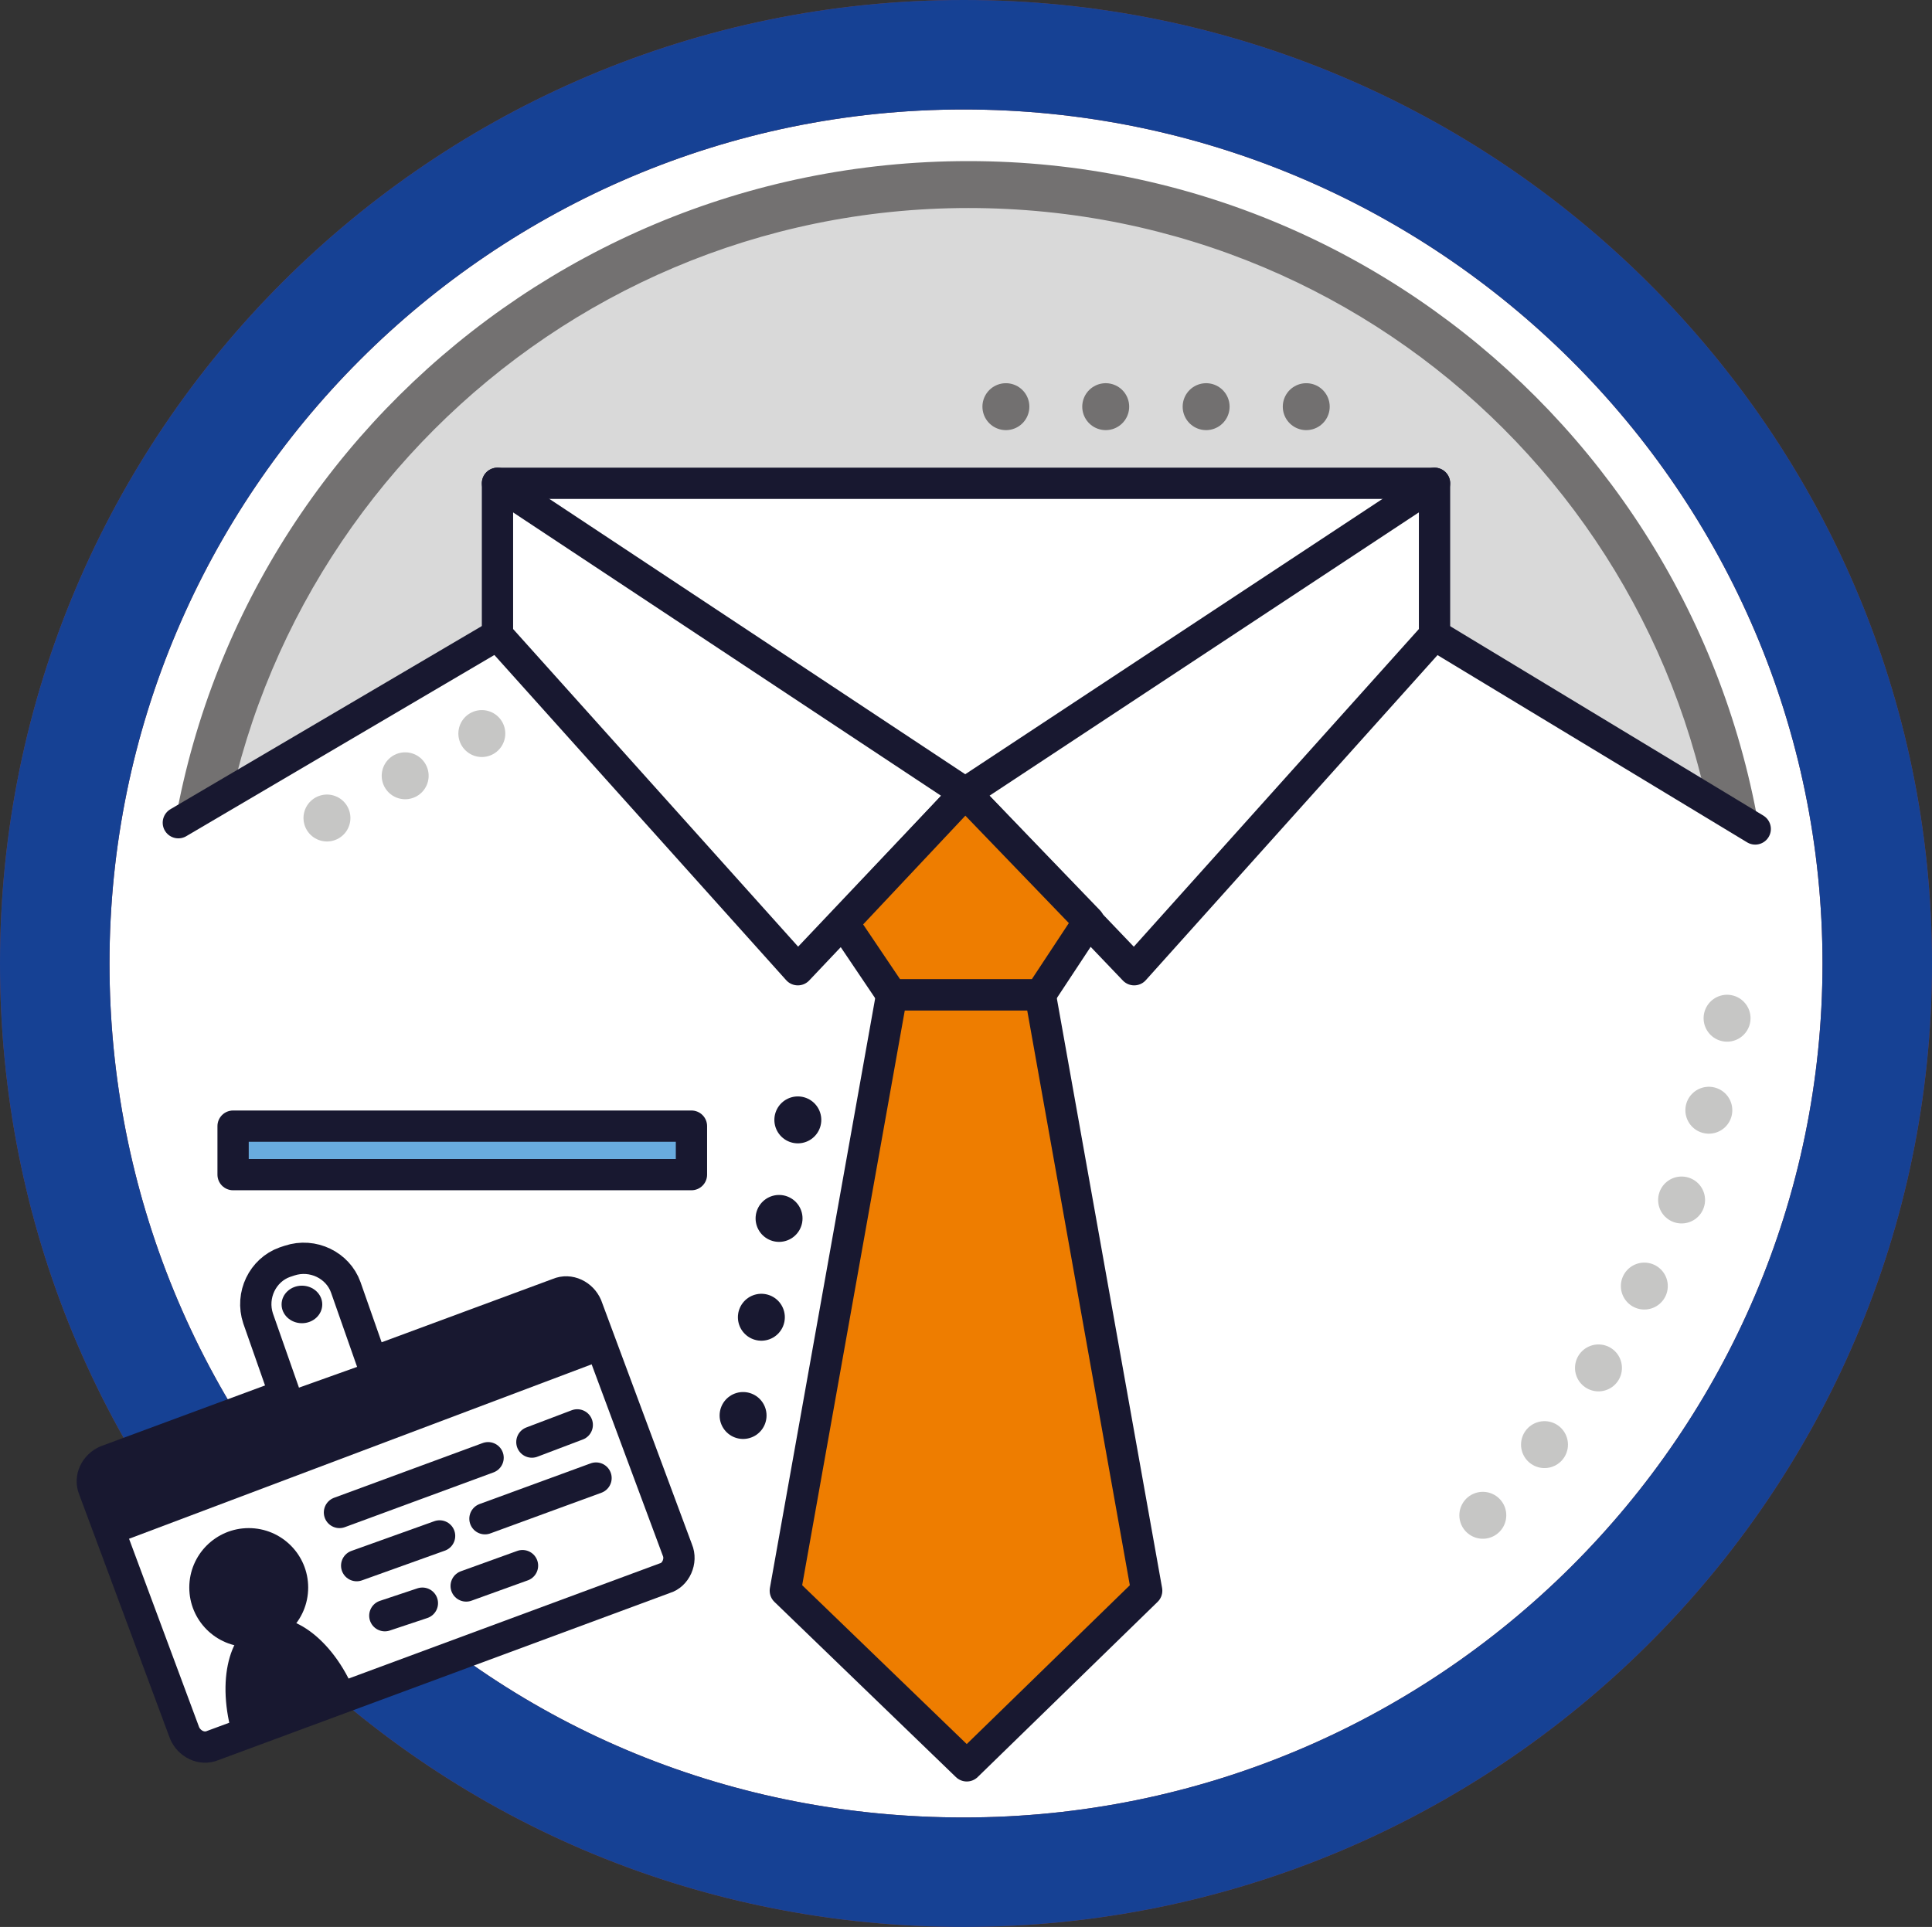
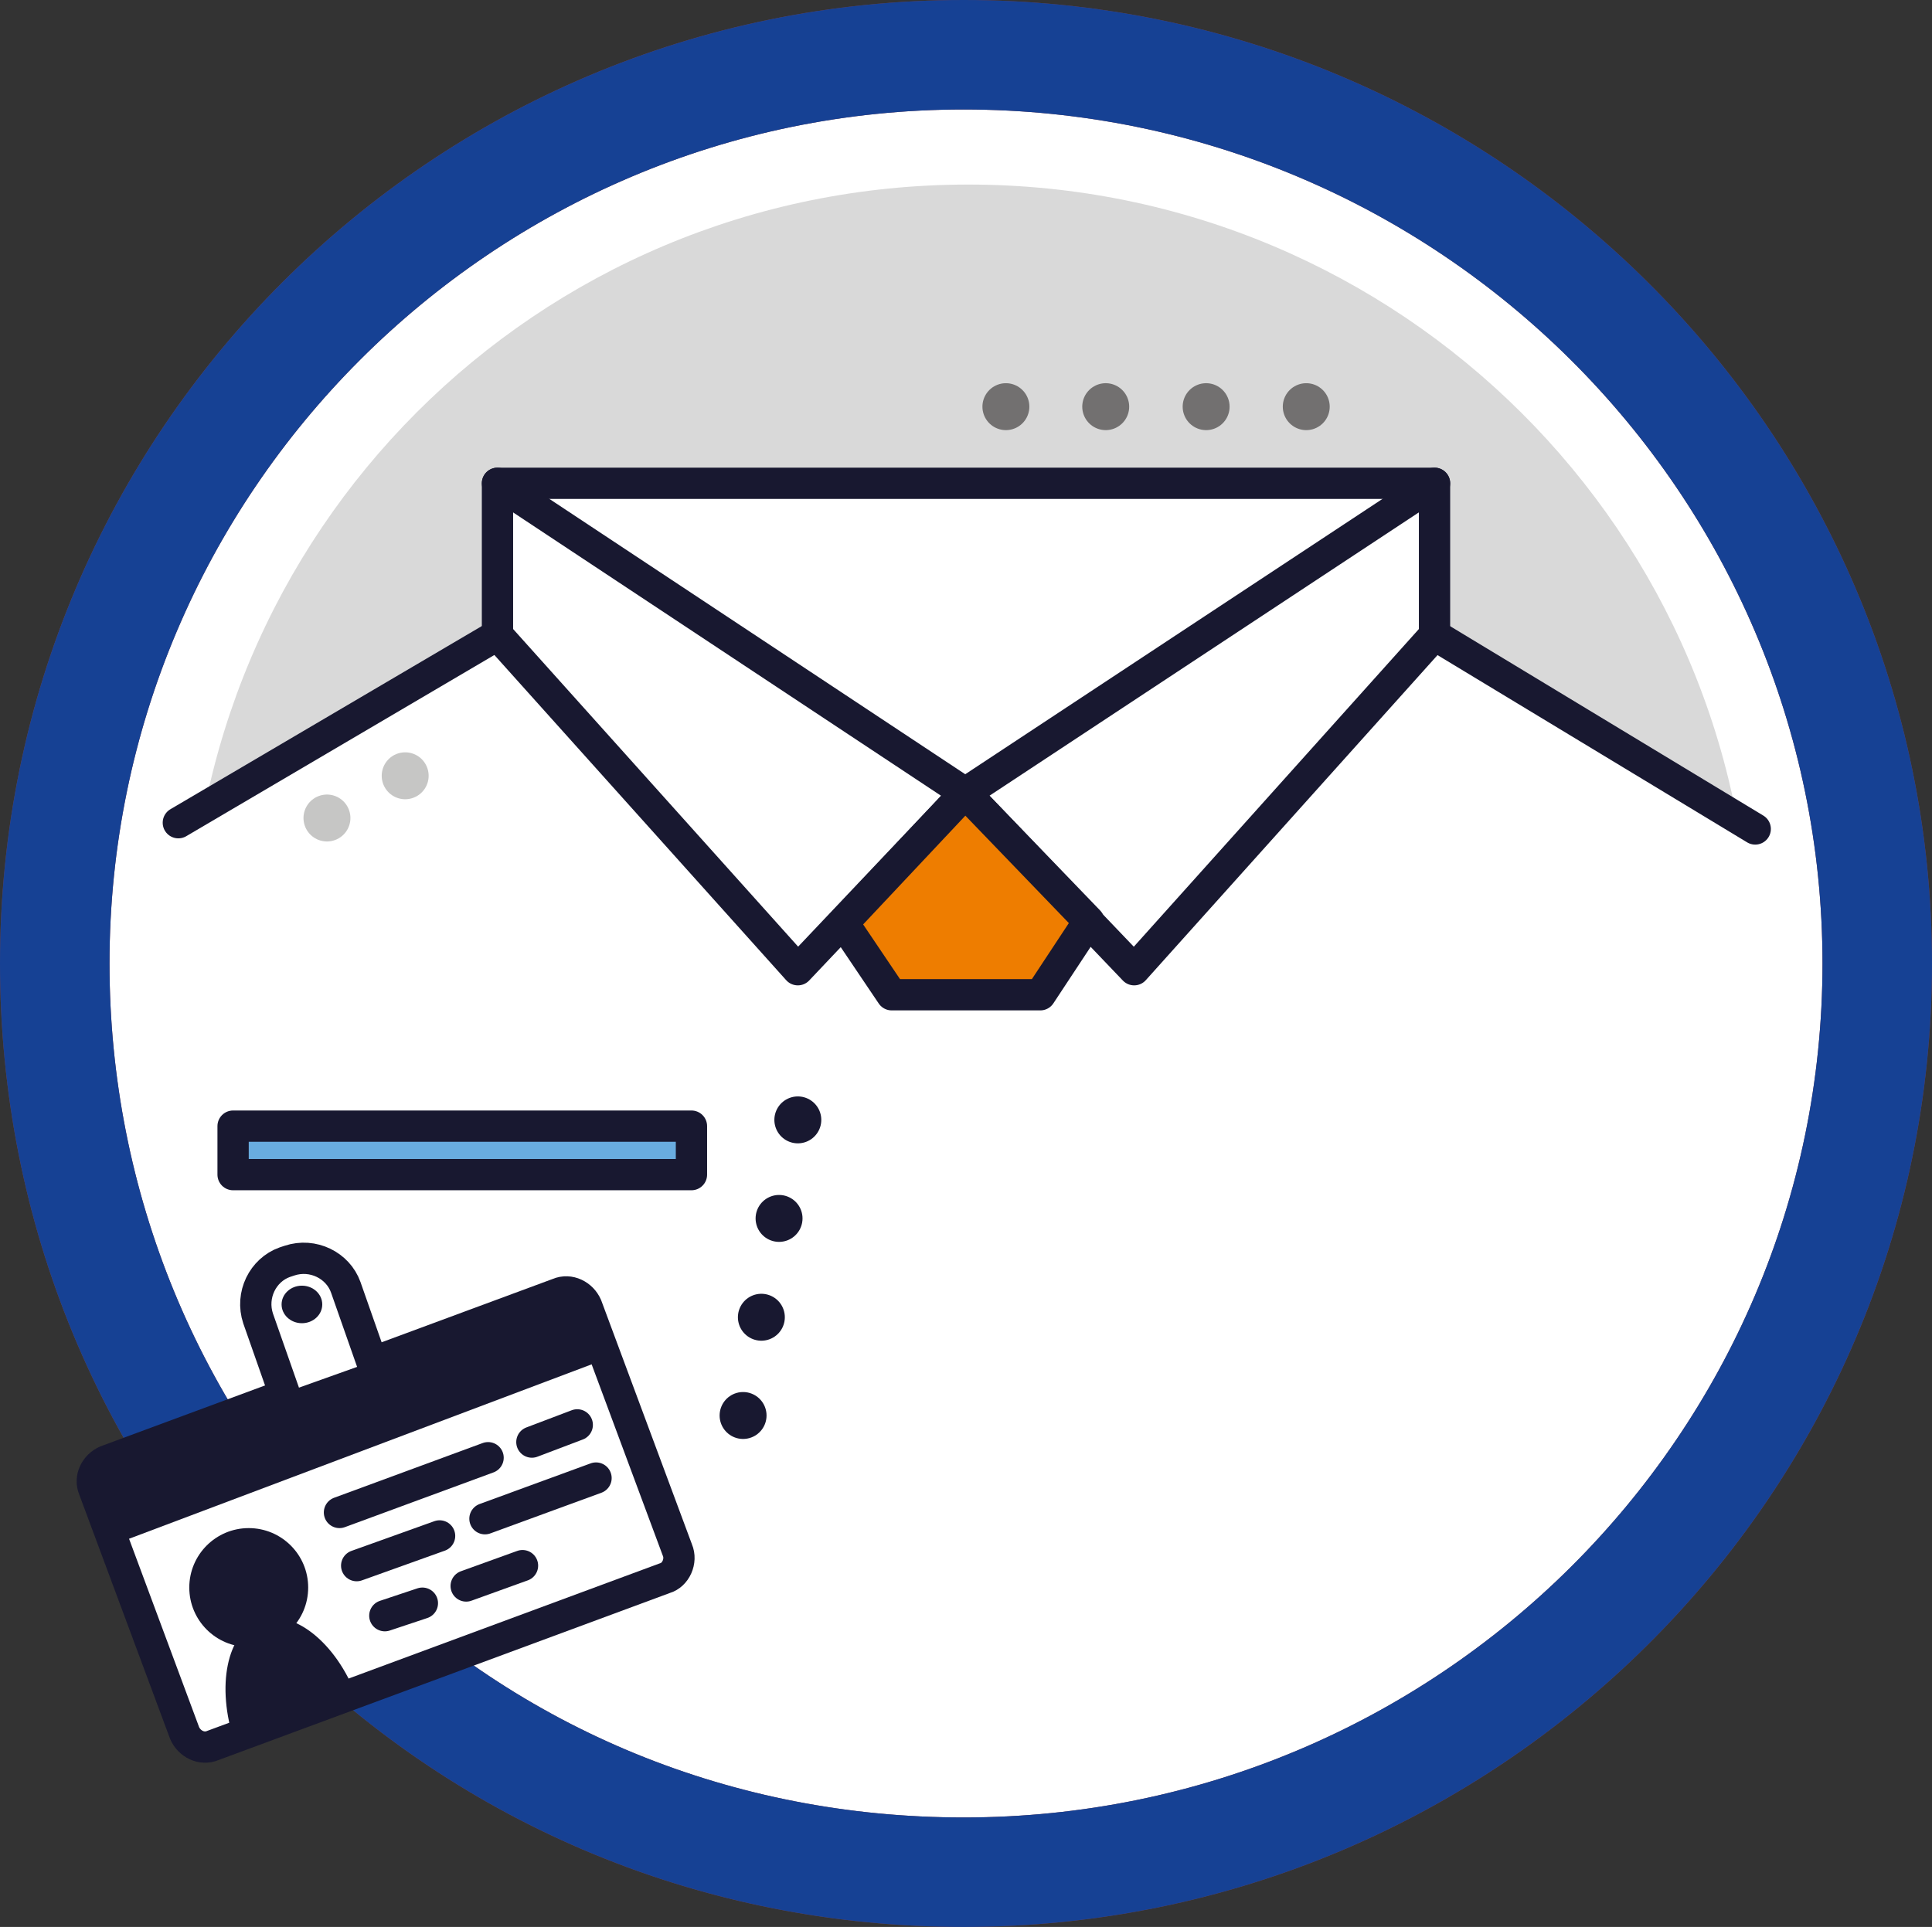
<svg xmlns="http://www.w3.org/2000/svg" version="1.1" id="Ebene_1" x="0px" y="0px" viewBox="0 0 123.5 123.2" style="enable-background:new 0 0 123.5 123.2;" xml:space="preserve">
  <rect x="0" y="0" width="123.5" height="123.2" fill="#333333" stroke="none" />
  <style type="text/css">
	.st0{fill:#FFFFFF;}
	.st1{fill:#814049;}
	.st2{fill:#D9D9D9;}
	.st3{fill:#737171;}
	.st4{fill:#164194;}
	.st5{fill:#FFFFFF;stroke:#181830;stroke-width:2;stroke-linecap:round;stroke-linejoin:round;stroke-miterlimit:10;}
	.st6{fill:none;stroke:#181830;stroke-width:2;stroke-linecap:round;stroke-linejoin:round;stroke-miterlimit:10;}
	.st7{fill:#EE7D00;stroke:#181830;stroke-width:2;stroke-linecap:round;stroke-linejoin:round;stroke-miterlimit:10;}
	.st8{fill:none;stroke:#181830;stroke-width:3;stroke-linecap:round;stroke-linejoin:round;}
	.st9{fill:none;stroke:#181830;stroke-width:3;stroke-linecap:round;stroke-linejoin:round;stroke-dasharray:0,6.419;}
	.st10{fill:none;stroke:#727070;stroke-width:3;stroke-linecap:round;stroke-linejoin:round;}
	.st11{fill:none;stroke:#727070;stroke-width:3;stroke-linecap:round;stroke-linejoin:round;stroke-dasharray:0,6.419;}
	.st12{fill:none;stroke:#C6C6C5;stroke-width:3;stroke-linecap:round;stroke-linejoin:round;}
	.st13{fill:none;stroke:#C6C6C5;stroke-width:3;stroke-linecap:round;stroke-linejoin:round;stroke-dasharray:0,5.629;}
	
		.st14{fill:none;stroke:#C6C6C5;stroke-width:3;stroke-linecap:round;stroke-linejoin:round;stroke-miterlimit:10;stroke-dasharray:0,6;}
	.st15{fill:#181830;}
	.st16{fill:#69ACDF;stroke:#181830;stroke-width:2;stroke-linecap:round;stroke-linejoin:round;stroke-miterlimit:10;}
</style>
  <g>
    <g>
      <g>
        <g>
          <g>
            <path class="st0" d="M120,61.6c0,2.9-0.2,5.8-0.6,8.5c-0.4,2.8-1,5.5-1.8,8.2c-0.5,1.8-1.1,3.5-1.8,5.2c-1,2.5-2.2,4.8-3.5,7.1       c-1.4,2.4-2.9,4.7-4.6,6.8c-1.7,2.2-3.6,4.2-5.5,6.1c-2.5,2.4-5.3,4.6-8.3,6.6c-2.8,1.9-5.8,3.5-8.9,4.8       c-7.1,3.1-15,4.8-23.3,4.8c-32.3,0-58.1-25.9-58.1-58.1s25.8-58.1,58-58.1S120,29.5,120,61.6" />
            <path class="st1" d="M61.6,123.2c-16.5,0-32-6.4-43.6-18S0,78.1,0,61.6C0,27.6,27.6,0,61.6,0c34.1,0,61.9,27.6,61.9,61.6       S95.7,123.2,61.6,123.2z M61.6,7C31.5,7,7,31.5,7,61.6c0,14.6,5.7,28.4,15.9,38.7c10.3,10.3,24,15.9,38.7,15.9       c30.3,0,54.9-24.5,54.9-54.6S91.9,7,61.6,7z" />
          </g>
        </g>
        <g>
          <g>
            <g>
              <path class="st2" d="M111.9,61.6c0,27.6-22.3,49.8-50,49.8S12.1,89.2,12.1,61.6s22.2-49.8,49.8-49.8S111.9,34.1,111.9,61.6" />
            </g>
            <g>
-               <path class="st3" d="M61.9,113.1c-28.3,0-51.5-23-51.5-51.5s23.2-51.3,51.5-51.3s51.3,23,51.3,51.5S90.4,113.1,61.9,113.1z         M61.9,13.3c-26.7,0-48.3,21.7-48.3,48.3s21.7,48.5,48.3,48.5s48.3-21.7,48.3-48.5S88.7,13.3,61.9,13.3z" />
-             </g>
+               </g>
          </g>
        </g>
      </g>
      <g>
        <path class="st4" d="M61.6,123.2c-16.5,0-32-6.4-43.6-18S0,78.1,0,61.6C0,27.6,27.6,0,61.6,0c34.1,0,61.9,27.6,61.9,61.6     S95.7,123.2,61.6,123.2z M61.6,7C31.5,7,7,31.5,7,61.6c0,14.6,5.7,28.4,15.9,38.7c10.3,10.3,24,15.9,38.7,15.9     c30.3,0,54.9-24.5,54.9-54.6S91.9,7,61.6,7z" />
      </g>
    </g>
  </g>
  <path class="st0" d="M91.7,40.6l22.5,14l0.6,9.9l-1.6,11.3l-8.1,17.5l-13.4,11.6l-10.8,6.6L62,114.9l-16.5-2.4l-16.2-8.3L18.9,93.7  c0,0-5.9-10.4-6-10.8c-0.1-0.3-4.3-15.3-4.3-15.3l0.1-13.1l23.1-14h59.9V40.6z" />
  <g>
    <g>
      <path class="st5" d="M31.8,30.9v9.7L51,62l10.7-11.3L72.5,62l19.2-21.4v-9.7C91.7,30.9,31.9,30.9,31.8,30.9z" />
      <polyline class="st6" points="31.8,30.9 61.7,50.7 91.7,30.9   " />
    </g>
-     <polygon class="st7" points="73.3,101.7 61.8,112.9 50.2,101.7 57,63.6 66.5,63.6  " />
    <polygon class="st7" points="57,63.6 66.5,63.6 69.6,58.9 61.7,50.7 53.9,59  " />
    <g>
      <g>
        <g>
          <line class="st8" x1="51" y1="71.6" x2="51" y2="71.6" />
          <line class="st9" x1="49.8" y1="77.9" x2="48.1" y2="87.4" />
          <line class="st8" x1="47.5" y1="90.5" x2="47.5" y2="90.5" />
        </g>
      </g>
    </g>
    <g>
      <g>
        <g>
          <line class="st10" x1="83.5" y1="26" x2="83.5" y2="26" />
          <line class="st11" x1="77.1" y1="26" x2="67.5" y2="26" />
          <line class="st10" x1="64.3" y1="26" x2="64.3" y2="26" />
        </g>
      </g>
    </g>
  </g>
  <line class="st6" x1="11.4" y1="52.6" x2="31.8" y2="40.6" />
  <line class="st6" x1="91.7" y1="40.6" x2="112.2" y2="53" />
  <g>
    <g>
      <g>
-         <line class="st12" x1="30.8" y1="46.9" x2="30.8" y2="46.9" />
        <line class="st13" x1="25.9" y1="49.6" x2="23.4" y2="50.9" />
        <line class="st12" x1="20.9" y1="52.3" x2="20.9" y2="52.3" />
      </g>
    </g>
  </g>
-   <path class="st14" d="M110.4,65.1c-0.4,2.8-1,5.5-1.8,8.2c-0.5,1.8-1.1,3.5-1.8,5.2c-1,2.5-2.2,4.8-3.5,7.1  c-1.4,2.4-2.9,4.7-4.6,6.8c-1.7,2.2-3.6,4.2-5.5,6.1" />
  <path class="st5" d="M42.5,100.9l-28.9,10.7c-0.7,0.3-1.5-0.1-1.8-0.8L6,95.2c-0.3-0.7,0.1-1.5,0.8-1.8l28.9-10.7  c0.7-0.3,1.5,0.1,1.8,0.8l5.8,15.6C43.6,99.8,43.2,100.7,42.5,100.9z" />
  <path class="st15" d="M37.9,87.2c0,0-0.3-3-0.6-3.2c-0.1-0.1-0.8-1-0.9-1.1l-29.9,11l0.3,2l1.4,2.5L37.9,87.2z" />
  <circle class="st15" cx="15.9" cy="101.5" r="3.8" />
  <g>
    <path class="st15" d="M16.6,103.6c-2.1,0.8-2.8,4.2-1.6,7.8l7.8-2.9C21.5,105,18.7,102.8,16.6,103.6z" />
  </g>
  <line class="st6" x1="34" y1="92.2" x2="36.9" y2="91.1" />
  <polyline class="st5" points="21.7,96.7 27.4,94.6 31.2,93.2 " />
  <line class="st6" x1="31" y1="97.1" x2="38.1" y2="94.5" />
  <line class="st6" x1="22.8" y1="100.1" x2="28.1" y2="98.2" />
  <line class="st6" x1="29.8" y1="101.4" x2="33.4" y2="100.1" />
  <line class="st6" x1="24.6" y1="103.3" x2="27" y2="102.5" />
  <path class="st5" d="M24.1,88l-5.6,2l-2-5.7c-0.5-1.5,0.3-3.1,1.7-3.6l0.3-0.1c1.5-0.5,3.1,0.3,3.6,1.7L24.1,88z" />
  <ellipse class="st15" cx="19.3" cy="83.4" rx="1.3" ry="1.2" />
  <rect x="14.9" y="72" class="st16" width="29.3" height="3.1" />
</svg>